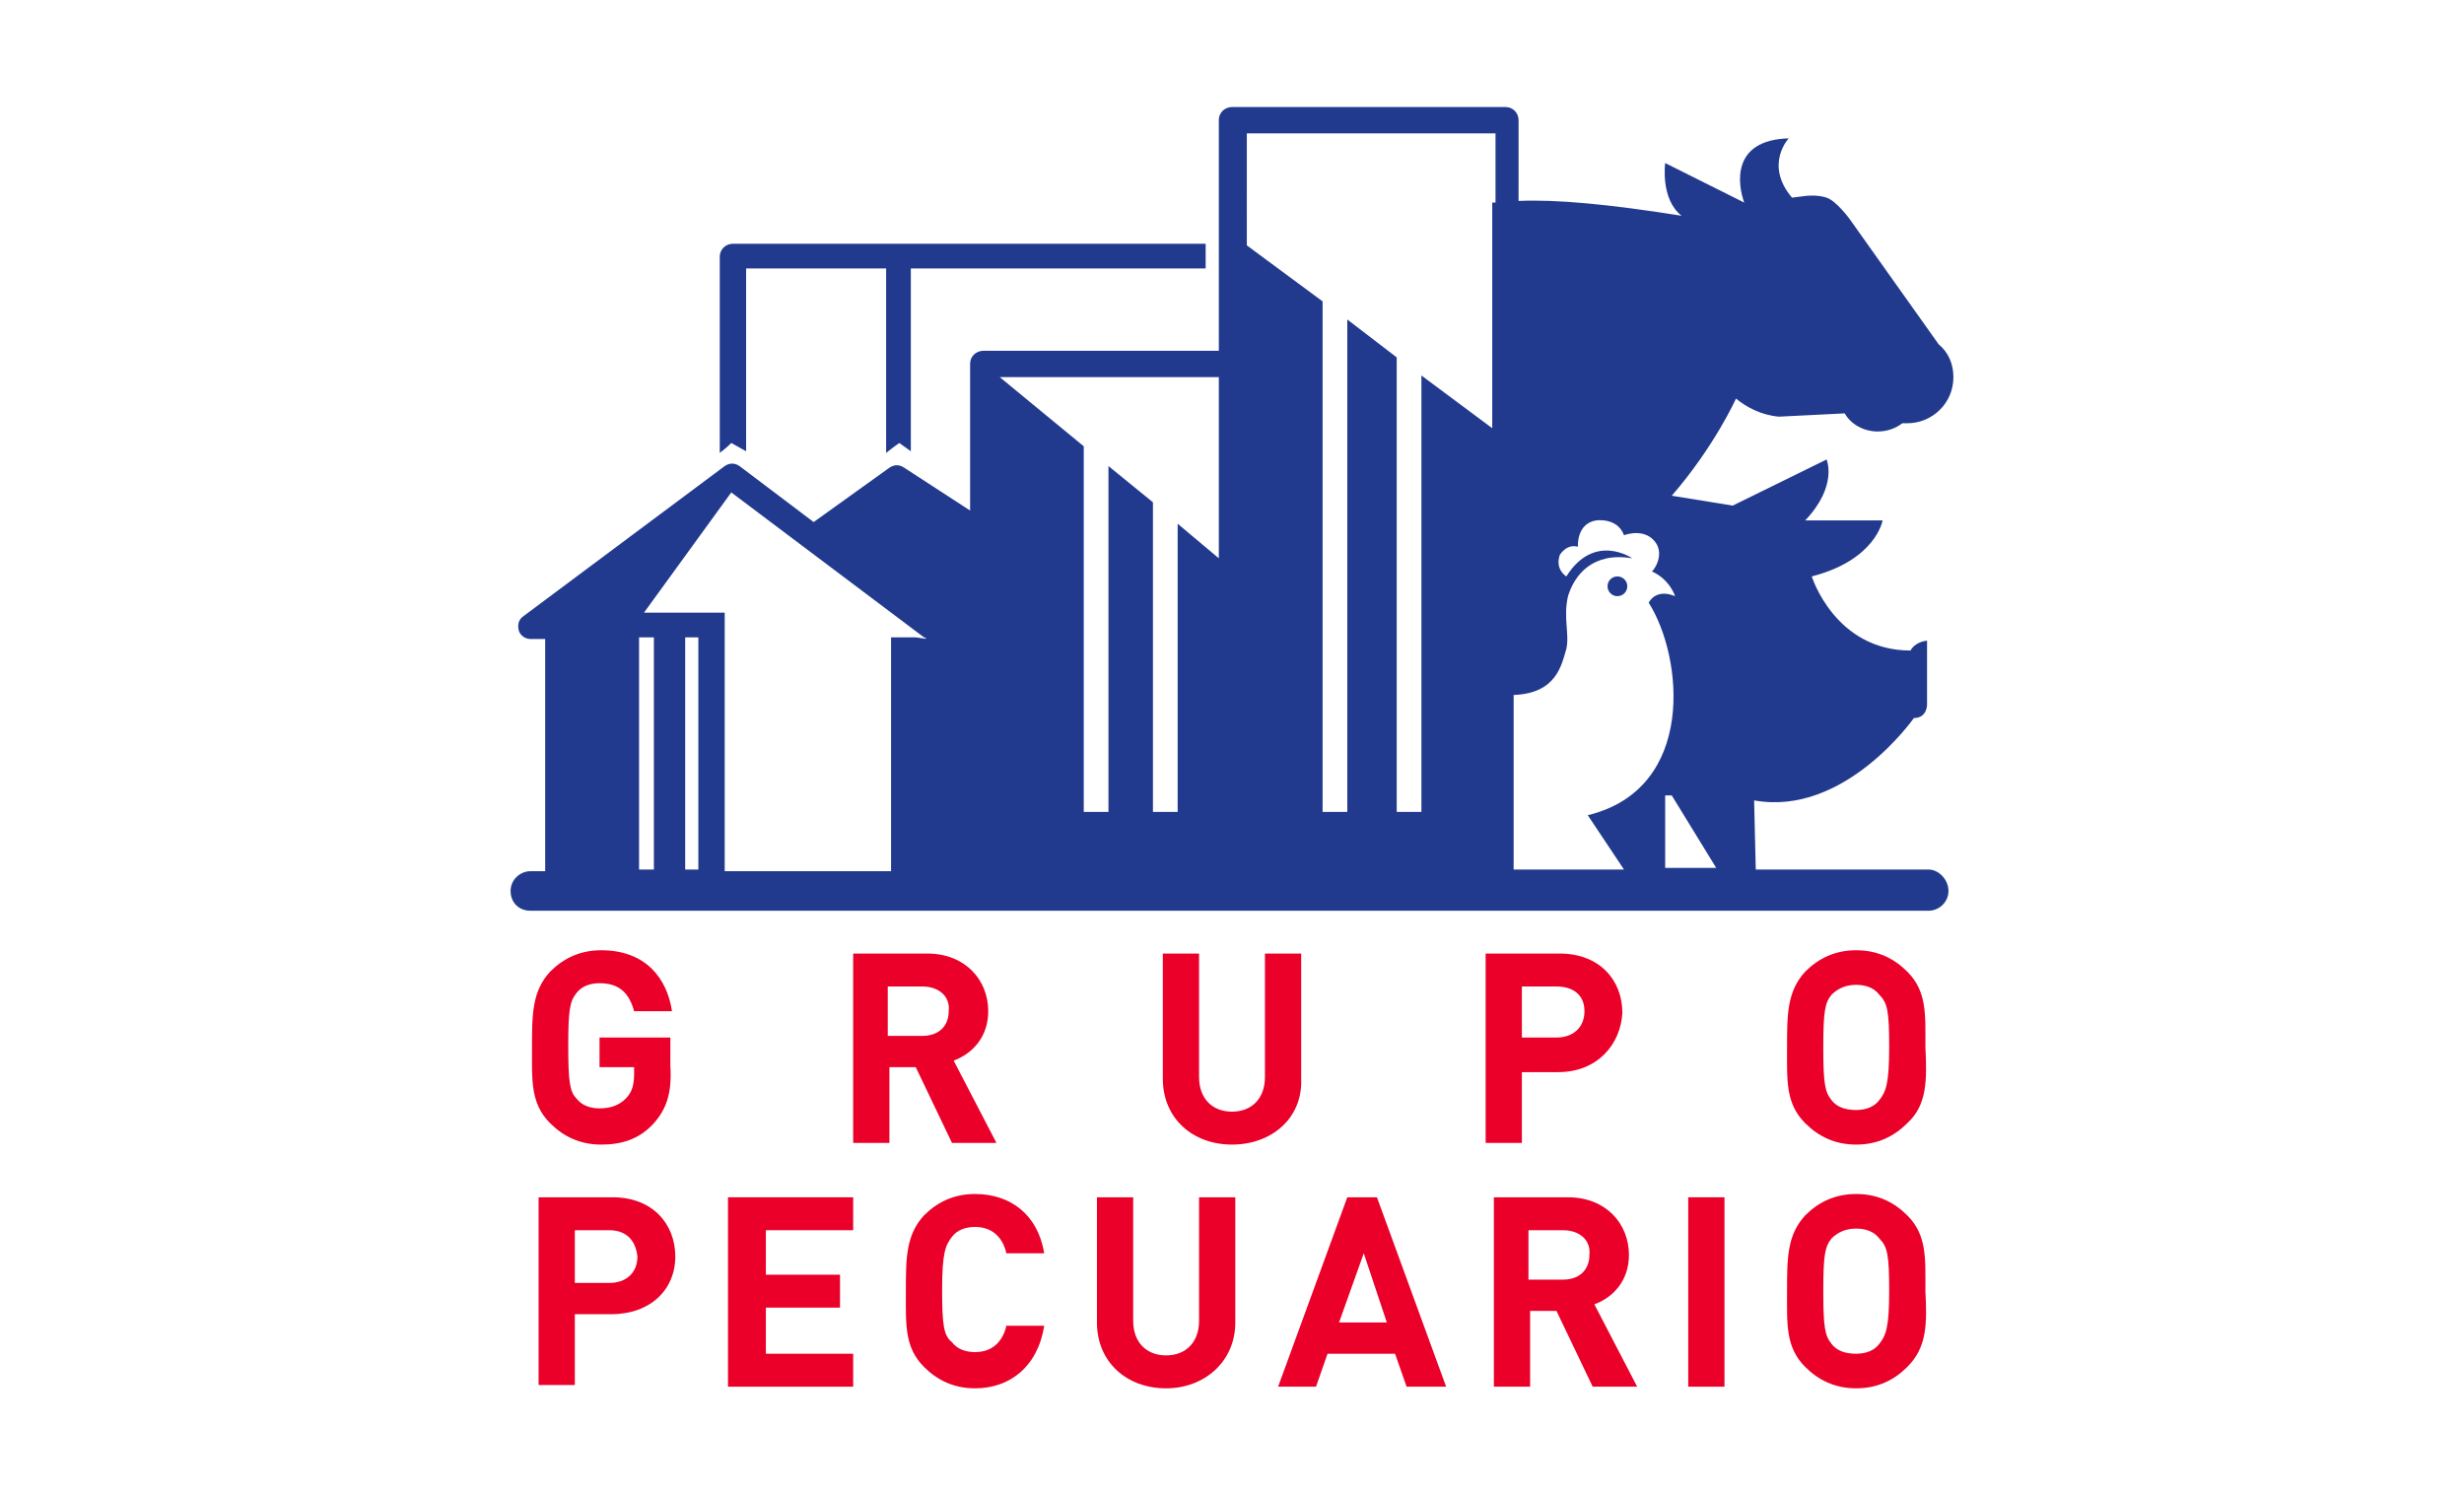
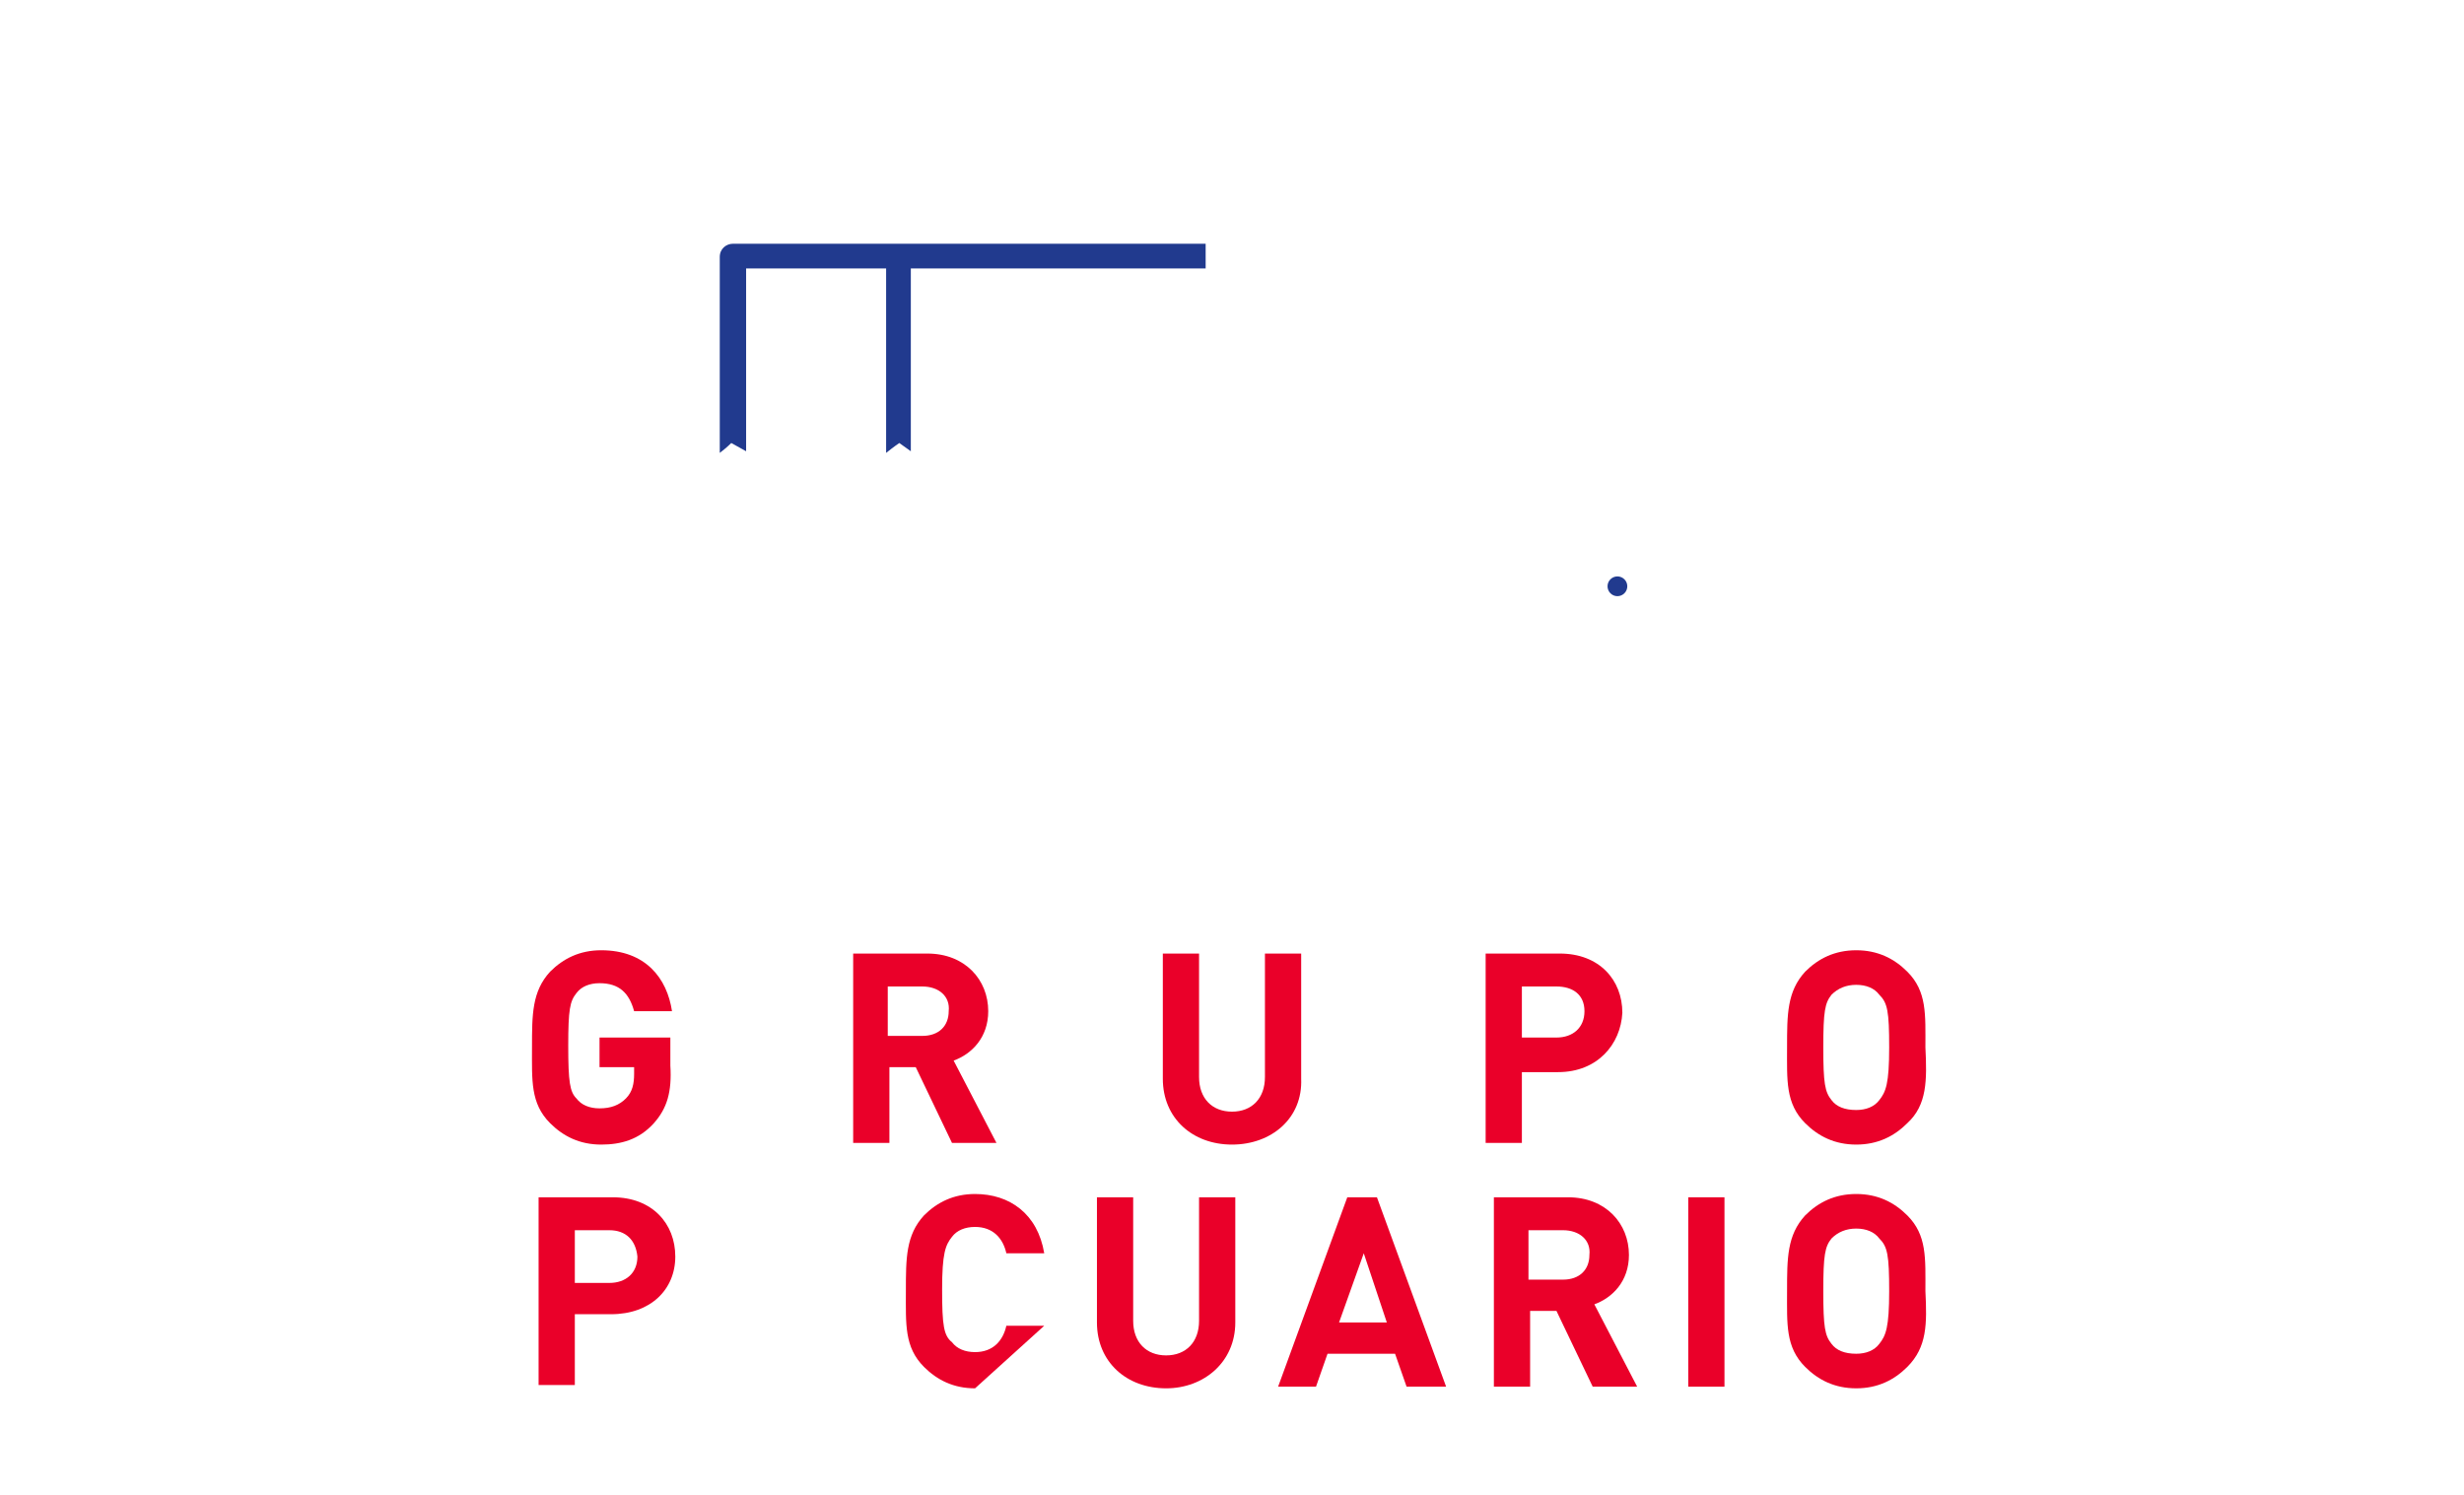
<svg xmlns="http://www.w3.org/2000/svg" version="1.1" id="Capa_1" x="0px" y="0px" viewBox="0 0 149.6 90.8" style="enable-background:new 0 0 149.6 90.8;" xml:space="preserve">
  <style type="text/css">
	.st0{fill:#EA0029;}
	.st1{fill:none;stroke:#000000;stroke-width:19;stroke-linecap:round;stroke-linejoin:round;stroke-miterlimit:10;}
	.st2{fill:#213A8E;}
</style>
  <g>
    <g>
      <path class="st0" d="M39.7,68.2c-0.9,1-2,1.3-3.2,1.3c-1.3,0-2.3-0.5-3.1-1.3c-1.2-1.2-1.1-2.6-1.1-4.6c0-2,0-3.4,1.1-4.6    c0.8-0.8,1.8-1.3,3.1-1.3c2.7,0,4,1.7,4.3,3.7h-2.3c-0.3-1.1-0.9-1.7-2.1-1.7c-0.6,0-1.1,0.2-1.4,0.6c-0.4,0.5-0.5,1-0.5,3.2    c0,2.2,0.1,2.8,0.5,3.2c0.3,0.4,0.8,0.6,1.4,0.6c0.7,0,1.2-0.2,1.6-0.6c0.4-0.4,0.5-0.9,0.5-1.5v-0.4h-2.1V63h4.3v1.7    C40.8,66.3,40.5,67.3,39.7,68.2z" />
      <path class="st0" d="M57.8,69.4l-2.2-4.6h-1.6v4.6h-2.2V57.9h4.5c2.3,0,3.7,1.6,3.7,3.5c0,1.6-1,2.6-2.1,3l2.6,5H57.8z M56,59.9    h-2.1v3H56c1,0,1.6-0.6,1.6-1.5C57.7,60.5,57,59.9,56,59.9z" />
      <path class="st0" d="M74.8,69.5c-2.4,0-4.2-1.6-4.2-4v-7.6h2.2v7.5c0,1.3,0.8,2.1,2,2.1s2-0.8,2-2.1v-7.5h2.2v7.6    C79.1,67.9,77.2,69.5,74.8,69.5z" />
      <path class="st0" d="M94.6,65.1h-2.2v4.3h-2.2V57.9h4.5c2.4,0,3.8,1.6,3.8,3.6C98.4,63.4,97,65.1,94.6,65.1z M94.5,59.9h-2.1V63    h2.1c1,0,1.7-0.6,1.7-1.6S95.5,59.9,94.5,59.9z" />
      <path class="st0" d="M115.8,68.2c-0.8,0.8-1.8,1.3-3.1,1.3c-1.3,0-2.3-0.5-3.1-1.3c-1.2-1.2-1.1-2.6-1.1-4.6c0-2,0-3.4,1.1-4.6    c0.8-0.8,1.8-1.3,3.1-1.3c1.3,0,2.3,0.5,3.1,1.3c1.2,1.2,1.1,2.6,1.1,4.6C117,65.6,117,67.1,115.8,68.2z M114.1,60.4    c-0.3-0.4-0.8-0.6-1.4-0.6c-0.6,0-1.1,0.2-1.5,0.6c-0.4,0.5-0.5,1-0.5,3.2c0,2.2,0.1,2.7,0.5,3.2c0.3,0.4,0.8,0.6,1.5,0.6    c0.6,0,1.1-0.2,1.4-0.6c0.4-0.5,0.6-1,0.6-3.2C114.7,61.4,114.6,60.9,114.1,60.4z" />
      <path class="st0" d="M37.1,79.8h-2.2v4.3h-2.2V72.7h4.5c2.4,0,3.8,1.6,3.8,3.6S39.5,79.8,37.1,79.8z M37,74.7h-2.1v3.2H37    c1,0,1.7-0.6,1.7-1.6C38.6,75.3,38,74.7,37,74.7z" />
-       <path class="st0" d="M44.2,84.2V72.7h7.6v2h-5.3v2.7h4.5v2h-4.5v2.8h5.3v2H44.2z" />
-       <path class="st0" d="M59.2,84.3c-1.3,0-2.3-0.5-3.1-1.3c-1.2-1.2-1.1-2.6-1.1-4.6c0-2,0-3.4,1.1-4.6c0.8-0.8,1.8-1.3,3.1-1.3    c2.1,0,3.8,1.2,4.2,3.6h-2.3c-0.2-0.9-0.8-1.6-1.9-1.6c-0.6,0-1.1,0.2-1.4,0.6c-0.4,0.5-0.6,1-0.6,3.2c0,2.2,0.1,2.8,0.6,3.2    c0.3,0.4,0.8,0.6,1.4,0.6c1.1,0,1.7-0.7,1.9-1.6h2.3C63,83,61.3,84.3,59.2,84.3z" />
+       <path class="st0" d="M59.2,84.3c-1.3,0-2.3-0.5-3.1-1.3c-1.2-1.2-1.1-2.6-1.1-4.6c0-2,0-3.4,1.1-4.6c0.8-0.8,1.8-1.3,3.1-1.3    c2.1,0,3.8,1.2,4.2,3.6h-2.3c-0.2-0.9-0.8-1.6-1.9-1.6c-0.6,0-1.1,0.2-1.4,0.6c-0.4,0.5-0.6,1-0.6,3.2c0,2.2,0.1,2.8,0.6,3.2    c0.3,0.4,0.8,0.6,1.4,0.6c1.1,0,1.7-0.7,1.9-1.6h2.3z" />
      <path class="st0" d="M70.8,84.3c-2.4,0-4.2-1.6-4.2-4v-7.6h2.2v7.5c0,1.3,0.8,2.1,2,2.1s2-0.8,2-2.1v-7.5H75v7.6    C75,82.7,73.1,84.3,70.8,84.3z" />
      <path class="st0" d="M85.4,84.2l-0.7-2h-4.1l-0.7,2h-2.3l4.2-11.5h1.8l4.2,11.5H85.4z M82.8,76.1l-1.5,4.2h2.9L82.8,76.1z" />
      <path class="st0" d="M96.7,84.2l-2.2-4.6h-1.6v4.6h-2.2V72.7h4.5c2.3,0,3.7,1.6,3.7,3.5c0,1.6-1,2.6-2.1,3l2.6,5H96.7z M94.9,74.7    h-2.1v3h2.1c1,0,1.6-0.6,1.6-1.5C96.6,75.3,95.9,74.7,94.9,74.7z" />
      <path class="st0" d="M102.5,84.2V72.7h2.2v11.5H102.5z" />
      <path class="st0" d="M115.8,83c-0.8,0.8-1.8,1.3-3.1,1.3c-1.3,0-2.3-0.5-3.1-1.3c-1.2-1.2-1.1-2.6-1.1-4.6c0-2,0-3.4,1.1-4.6    c0.8-0.8,1.8-1.3,3.1-1.3c1.3,0,2.3,0.5,3.1,1.3c1.2,1.2,1.1,2.6,1.1,4.6C117,80.4,117,81.8,115.8,83z M114.1,75.2    c-0.3-0.4-0.8-0.6-1.4-0.6c-0.6,0-1.1,0.2-1.5,0.6c-0.4,0.5-0.5,1-0.5,3.2c0,2.2,0.1,2.7,0.5,3.2c0.3,0.4,0.8,0.6,1.5,0.6    c0.6,0,1.1-0.2,1.4-0.6c0.4-0.5,0.6-1,0.6-3.2C114.7,76.2,114.6,75.7,114.1,75.2z" />
    </g>
    <path class="st1" d="M91.4,53.9" />
    <circle class="st2" cx="98.2" cy="35.6" r="0.6" />
    <g>
      <path class="st2" d="M45.3,27.4V16.3h8.5v11.2c0.5-0.4,0.8-0.6,0.8-0.6l0.7,0.5V16.3h17.9v-1.5H44.5c-0.4,0-0.8,0.3-0.8,0.8v11.9    c0.4-0.3,0.7-0.6,0.7-0.6L45.3,27.4z" />
-       <path class="st2" d="M117.1,52.8h-10.5l-0.1-4.2c5.5,1,9.7-5,9.7-5c0.8,0,0.8-0.8,0.8-0.8v-3.9c-0.8,0.1-1,0.6-1,0.6    c-4.6,0-6-4.5-6-4.5c3.9-1,4.3-3.4,4.3-3.4h-4.7c2-2.1,1.3-3.7,1.3-3.7l-5.7,2.8l-3.7-0.6c2.6-3,3.9-5.9,3.9-5.9l0,0    c0.6,0.5,1.5,1,2.6,1.1l4-0.2c0.4,0.7,1.2,1.1,2,1.1c0.6,0,1.1-0.2,1.5-0.5c0.1,0,0.2,0,0.3,0c1.5,0,2.8-1.2,2.8-2.8    c0-0.8-0.3-1.5-0.9-2l-5.4-7.6c0,0-0.8-1.1-1.4-1.3c-0.6-0.2-1.3-0.1-1.3-0.1l-0.8,0.1c-1.7-2-0.2-3.6-0.2-3.6    c-3.5,0.1-3.1,2.8-2.7,3.9l-4.8-2.4c0,0-0.3,2.2,1,3.2c-4.4-0.7-7.6-1-9.9-0.9V7.3c0-0.4-0.3-0.8-0.8-0.8H74.8    c-0.4,0-0.8,0.3-0.8,0.8v7.4h0v1.5h0v4.6h0v0.5H59.7c-0.4,0-0.8,0.3-0.8,0.8v8.9l-4-2.6c-0.3-0.2-0.6-0.2-0.9,0l-4.6,3.3l-4.5-3.4    c-0.3-0.2-0.6-0.2-0.9,0l-12.2,9.1c-0.3,0.2-0.4,0.5-0.3,0.9c0.1,0.3,0.4,0.5,0.7,0.5h0.9v14.1h-0.9c-0.6,0-1.2,0.5-1.2,1.2    s0.5,1.2,1.2,1.2h84.9c0.6,0,1.2-0.5,1.2-1.2S117.7,52.8,117.1,52.8z M39.7,52.8h-0.9V38.7h0.9V52.8z M42.4,52.8h-0.8V38.7h0.8    V52.8z M55.6,38.7L55.6,38.7l-1.5,0v14.2H44V38.7v-1v-0.5h-4.9l5.3-7.3l0,0l11.7,8.8c0.1,0,0.1,0.1,0.2,0.1L55.6,38.7z M74,33.9    l-2.5-2.1v17.5h-1.5V30.5l-2.7-2.2v8.2v12.8h-1.5V35.5v-8.4l-5.1-4.2H74V33.9z M90.6,12.3C90.6,12.3,90.6,12.3,90.6,12.3l0,13.7    l-4.3-3.2v26.5h-1.5V21.7l-3-2.3v29.9h-1.5v-31l-4.6-3.4V8.1h15.1V12.3z M98.6,52.8h-6.7V42.2c2.6-0.1,2.9-1.8,3.2-2.8    c0.2-0.9-0.2-1.9,0.1-3.2c0.4-1.3,1.5-2.7,3.9-2.3c0,0-2.3-1.6-4,1.1c0,0-0.7-0.4-0.4-1.3c0,0,0.4-0.7,1.1-0.5    c0,0-0.1-1.4,1.1-1.6c0,0,1.3-0.2,1.7,0.9c0,0,1-0.4,1.7,0.2c0.8,0.7,0.3,1.7,0,2c1.1,0.5,1.4,1.5,1.4,1.5    c-1.2-0.5-1.6,0.4-1.6,0.4c2.1,3.3,2.9,11.3-3.7,12.9L98.6,52.8z M101.1,52.8v-4.5l0.4,0l2.7,4.4H101.1z" />
    </g>
  </g>
</svg>